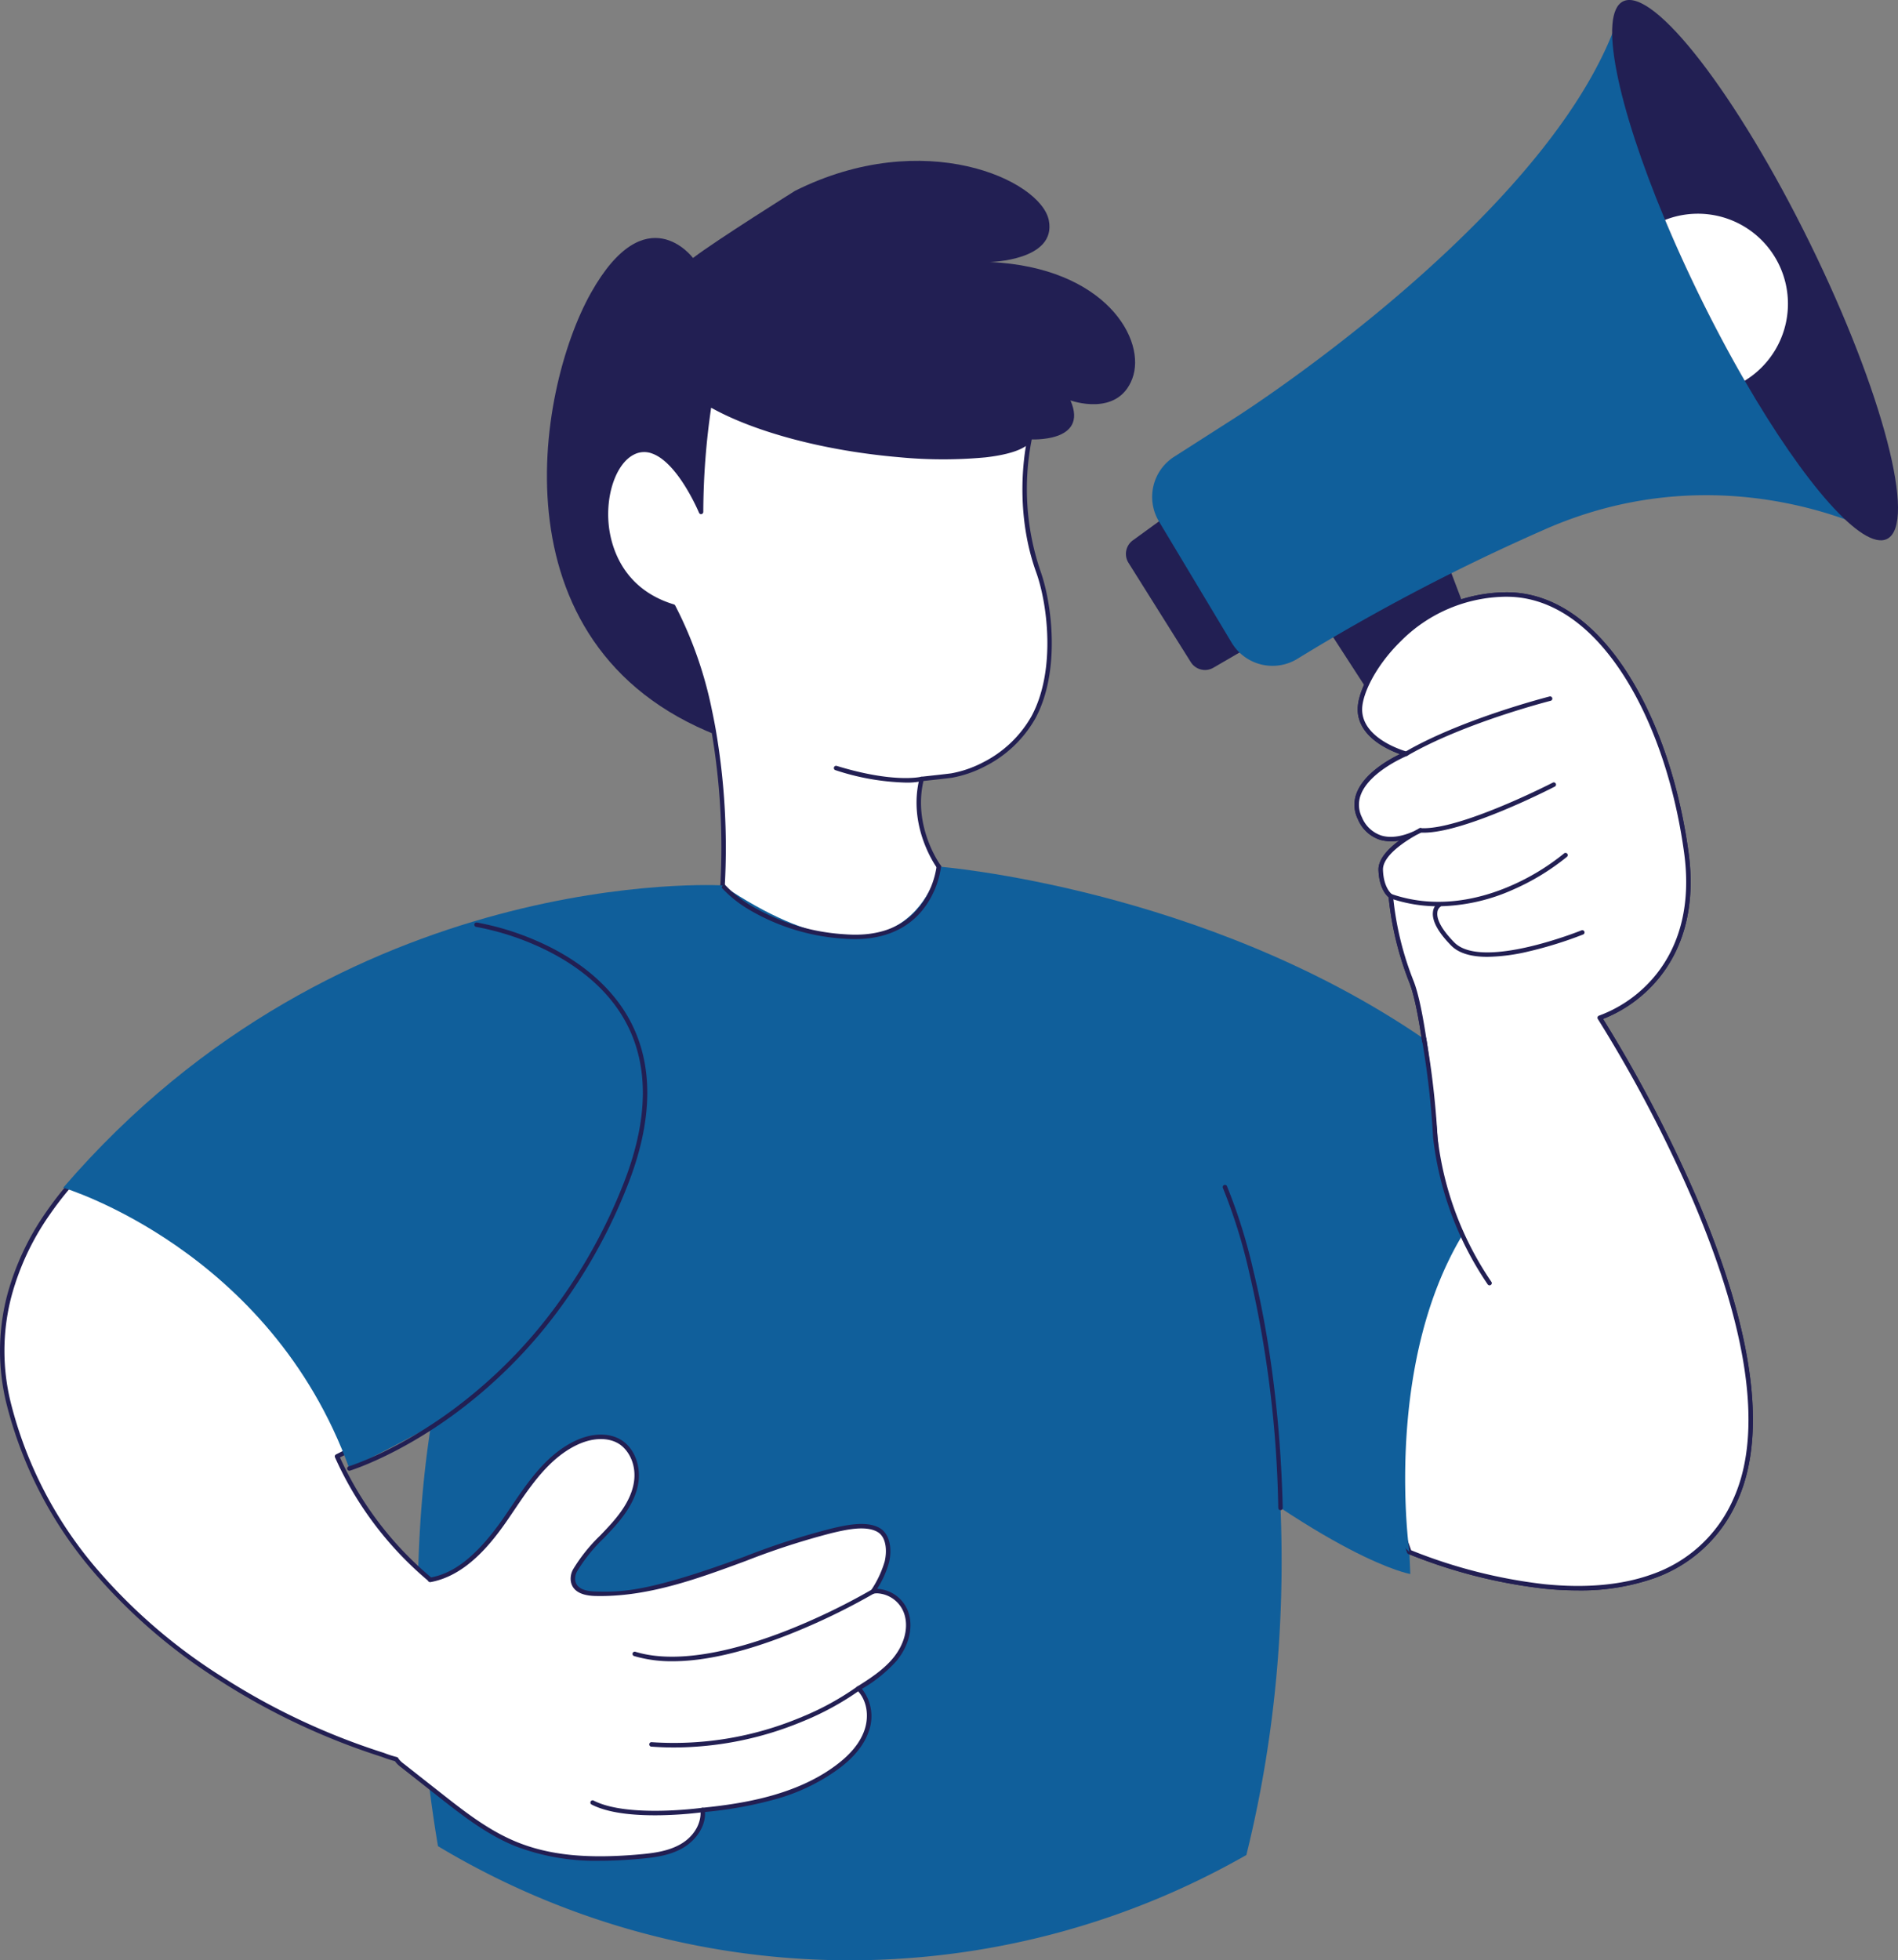
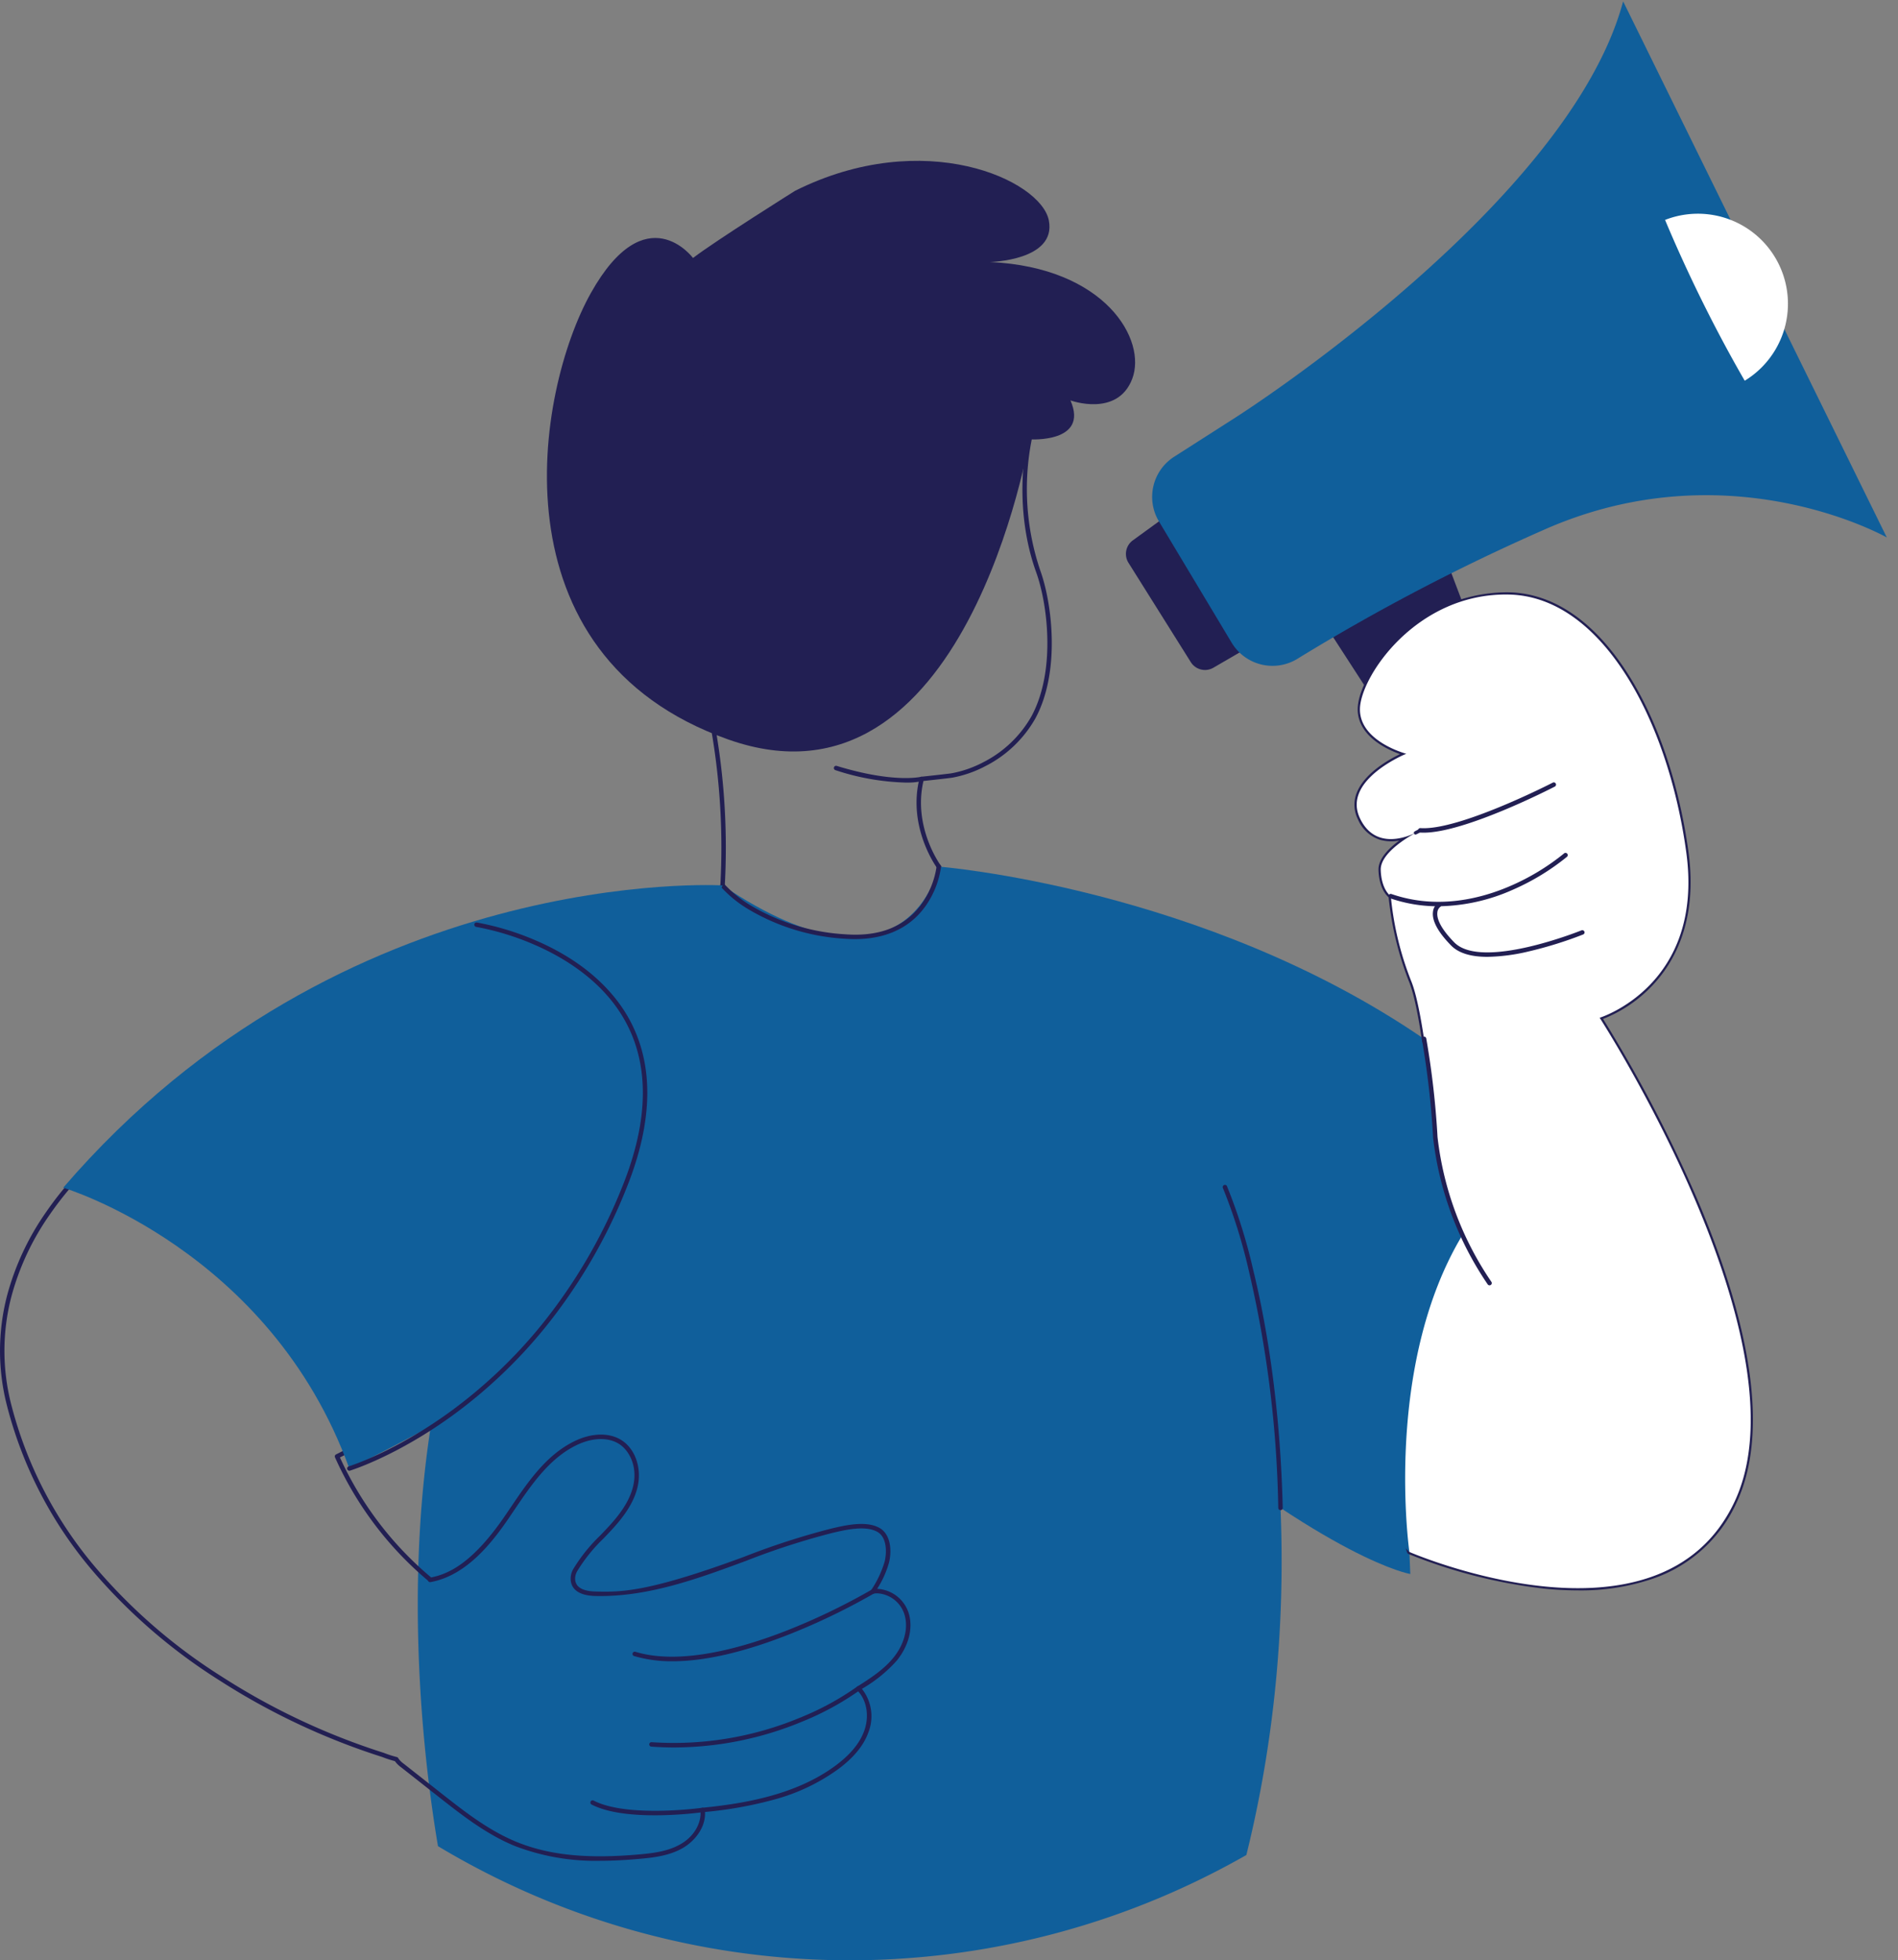
<svg xmlns="http://www.w3.org/2000/svg" id="Group_317303" data-name="Group 317303" width="440.543" height="454.886" viewBox="0 0 440.543 454.886">
  <rect x="0" y="0" width="440.543" height="454.886" fill="#808080" stroke="none" />
  <g id="Group_317275" data-name="Group 317275" transform="translate(126.947 37.325)">
    <path id="Path_484572" data-name="Path 484572" d="M1350.885,330.207s13.874.935,9.509-9.041c0,0,10.912,4,14.341-5.014s-6.194-25.851-33.027-27.1c0,0,15.5-.312,13.665-9.665s-28.962-21.824-58.892-6.859c0,0-18.395,11.536-23.695,15.588,0,0-10.912-14.653-23.694,8.106s-23.3,84.076,31.841,103.613S1350.885,330.207,1350.885,330.207Z" transform="translate(-1238.878 -265.578)" fill="#221f53" />
  </g>
  <g id="Group_317276" data-name="Group 317276" transform="translate(140.136 93.274)">
-     <path id="Path_484573" data-name="Path 484573" d="M1321.884,495.384c8.418-4.365,15.9,13.716,15.9,13.716a168.735,168.735,0,0,1,1.943-25c22.994,13.27,69.781,15.45,74.286,8.164a59.055,59.055,0,0,0,2.046,30.68c2.959,8.22,4.4,23.593-1.132,33.819a27.216,27.216,0,0,1-11.428,10.892,26.412,26.412,0,0,1-7.469,2.6c-.728.129-7.042.806-7.042.806-2.808,11.227,3.983,20.347,3.983,20.347l3.846,8.73s-3.327,8.938-3.846,9.559-7.59,4.782-18.6,7.692-11.64-.208-18.914-1.246-11.848-7.692-12.265-8.313-.412-12.056-.412-12.056a159.015,159.015,0,0,0-2.115-36.189q-.378-2.139-.844-4.316a92.848,92.848,0,0,0-8.492-24.21C1311.145,524.958,1313.466,499.749,1321.884,495.384Z" transform="translate(-1315.195 -483.586)" fill="#fff" />
    <path id="Path_484574" data-name="Path 484574" d="M1365.258,617.641a30.754,30.754,0,0,0,7.771-1.234c10.376-2.741,18.084-6.915,18.869-7.861.533-.638,3.145-7.592,3.933-9.708a.517.517,0,0,0-.012-.389l-3.846-8.73a.509.509,0,0,0-.058-.1c-.066-.088-6.47-8.873-3.981-19.564,1.366-.147,6.073-.658,6.716-.772a26.921,26.921,0,0,0,7.618-2.65,27.812,27.812,0,0,0,11.644-11.1c5.9-10.911,3.845-26.792,1.164-34.24a59.027,59.027,0,0,1-2.03-30.384.517.517,0,0,0-.942-.393c-2.047,3.313-14.271,4.7-29.726,3.384-17.307-1.479-33.7-5.861-43.862-11.723a.517.517,0,0,0-.769.368,174.529,174.529,0,0,0-1.932,22.759c-.552-1.118-1.321-2.571-2.271-4.1-2.713-4.368-5.466-7.086-8.182-8.077a6.22,6.22,0,0,0-5.185.32c-4.311,2.236-7.038,9.584-6.343,17.094.42,4.534,2.789,15.47,15.665,19.472a92.21,92.21,0,0,1,8.342,23.887c.307,1.432.589,2.878.84,4.3a159.823,159.823,0,0,1,2.108,36.058c0,.013,0,.027,0,.041,0,5.285.086,11.717.5,12.341.515.766,5.222,7.484,12.624,8.54a29.145,29.145,0,0,1,5.28,1.307A17.958,17.958,0,0,0,1365.258,617.641Zm29.532-18.968c-1.556,4.172-3.357,8.768-3.689,9.216-.473.517-7.387,4.626-18.335,7.518-7.446,1.967-10.01,1.138-13.258.088a30.43,30.43,0,0,0-5.452-1.347c-6.859-.979-11.294-7.183-11.886-8.054-.225-.735-.348-6.585-.348-11.784a161.149,161.149,0,0,0-2.123-36.3c-.253-1.431-.538-2.889-.847-4.334a93,93,0,0,0-8.542-24.346.517.517,0,0,0-.306-.251c-12.456-3.767-14.738-14.291-15.141-18.641-.659-7.115,1.83-14.028,5.79-16.081a5.158,5.158,0,0,1,4.354-.266c6,2.188,10.783,13.606,10.83,13.721a.517.517,0,0,0,.994-.2,169.842,169.842,0,0,1,1.824-24.171c10.323,5.747,26.551,10.026,43.635,11.486a106.253,106.253,0,0,0,20.038.036c3.246-.37,7.194-1.121,9.39-2.641-.743,4.354-2.176,16.646,2.386,29.318,2.621,7.28,4.639,22.784-1.1,33.4a26.767,26.767,0,0,1-11.212,10.679,25.879,25.879,0,0,1-7.321,2.549c-.562.1-4.829.567-7.007.8a.517.517,0,0,0-.447.389c-2.727,10.9,3.493,19.971,4.033,20.73Zm-52.612,7.443Z" transform="translate(-1313.727 -482.103)" fill="#221f53" />
  </g>
  <g id="Group_317277" data-name="Group 317277" transform="translate(193.572 177.713)">
    <path id="Path_484575" data-name="Path 484575" d="M1445.214,812.768a16.632,16.632,0,0,0,3.885-.345.517.517,0,0,0-.262-1c-.085.022-6.336,1.536-19.556-2.515a.517.517,0,1,0-.3.988A56.341,56.341,0,0,0,1445.214,812.768Z" transform="translate(-1428.613 -808.885)" fill="#221f53" />
  </g>
  <g id="Group_317278" data-name="Group 317278" transform="translate(303.023 122.998)">
    <path id="Path_484576" data-name="Path 484576" d="M942.128,597.138l14.831,39.127-25.1,6.391-19.8-30.562Z" transform="translate(-912.064 -597.138)" fill="#221f53" />
  </g>
  <g id="Group_317279" data-name="Group 317279" transform="translate(261.336 118.478)">
    <path id="Path_484577" data-name="Path 484577" d="M1136.909,582.154l-6.057,4.4a3.888,3.888,0,0,0-1.009,5.213l14.464,23.045a3.887,3.887,0,0,0,5.247,1.294l10.158-5.905-19.33-30.553Z" transform="translate(-1129.247 -579.643)" fill="#221f53" />
  </g>
  <g id="Group_317280" data-name="Group 317280" transform="translate(267.422 0.317)">
    <path id="Path_484578" data-name="Path 484578" d="M583.37,218.695s76.993-49.1,89.62-96.337l61.2,124.4s-36.711-20.878-79.736-1.71a471.891,471.891,0,0,0-56.994,29.825,11.055,11.055,0,0,1-15.334-3.693l-16.88-28.146a11.056,11.056,0,0,1,3.526-15Z" transform="translate(-563.668 -122.358)" fill="#105f9b" />
  </g>
  <g id="Group_317281" data-name="Group 317281" transform="translate(374.191)">
-     <path id="Path_484579" data-name="Path 484579" d="M565.89,172.166c2.415,5.761,5.141,11.775,8.152,17.91,3.385,6.891,6.872,13.414,10.335,19.4,13.856,23.953,27.4,39.482,33.027,36.717,7.032-3.453-.98-34.176-17.891-68.624s-36.325-59.579-43.362-56.126C550.371,124.285,554.755,145.551,565.89,172.166Z" transform="translate(-553.601 -121.13)" fill="#221f53" />
-   </g>
+     </g>
  <g id="Group_317282" data-name="Group 317282" transform="translate(386.479 49.576)">
    <path id="Path_484580" data-name="Path 484580" d="M652.246,314.453c2.415,5.762,5.141,11.775,8.152,17.91,3.385,6.891,6.872,13.414,10.335,19.4a20.9,20.9,0,0,0-18.487-37.314Z" transform="translate(-652.246 -312.993)" fill="#fff" />
  </g>
  <g id="Group_317283" data-name="Group 317283" transform="translate(217.91 201.097)">
    <path id="Path_484581" data-name="Path 484581" d="M962.742,899.385s5.611,90.259,48.633,125.8,60.8,38.347,60.8,38.347c-.087-1.736-.155-3.443-.214-5.116l-8.827-24.967s16.523-45.21,16.523-47.7c0-1.887-1.61-28.638-4.287-46.383C1024.064,904.2,962.742,899.385,962.742,899.385Z" transform="translate(-962.742 -899.385)" fill="#105f9b" />
  </g>
  <g id="Group_317284" data-name="Group 317284" transform="translate(314.386 137.438)">
    <path id="Path_484582" data-name="Path 484582" d="M698.128,877.2s58.205,25.225,75.509-11.72S742.3,753.238,742.3,753.238s24.318-7.482,20.109-38.348S742.772,655.5,721.26,655.03s-34.607,19.174-34.607,26.656,10.756,10.289,10.756,10.289-14.965,6.079-10.756,14.965,14.03,2.806,14.03,2.806-9.353,4.521-9.2,9.2,2.339,6.079,2.339,6.079a71.546,71.546,0,0,0,4.832,19.953c4.365,11.224,7.171,57.054,7.171,59.548s-16.524,47.7-16.524,47.7Z" transform="translate(-685.389 -654.505)" fill="#fff" />
    <path id="Path_484583" data-name="Path 484583" d="M735.787,884.634a51.685,51.685,0,0,0,17.465-2.739,33.054,33.054,0,0,0,19.391-17.684c3.993-8.525,4.815-19.773,2.445-33.431-1.888-10.88-5.8-23.317-11.616-36.964a320.678,320.678,0,0,0-21.845-41.788,31.76,31.76,0,0,0,11.218-7.513c5.147-5.309,10.82-15.028,8.617-31.178-2.169-15.906-7.2-30.658-14.165-41.538-7.718-12.055-17.224-18.546-27.49-18.769a35.8,35.8,0,0,0-25.859,10.608c-4.609,4.51-9.275,11.648-9.275,16.565,0,3.25,1.945,6.151,5.626,8.392a23.12,23.12,0,0,0,4.2,1.981c-2.558,1.233-8.269,4.415-10.044,8.974a7.481,7.481,0,0,0,.263,6.128,8.364,8.364,0,0,0,5.18,4.791,9.7,9.7,0,0,0,4.427.165c-2.442,1.8-4.911,4.263-4.825,6.843.135,4.062,1.754,5.814,2.355,6.328a74.189,74.189,0,0,0,4.85,19.875c4.333,11.142,7.136,57.474,7.136,59.361,0,1.763-9.863,29.387-16.493,47.523a.516.516,0,0,0,0,.35l8.826,24.97a.518.518,0,0,0,.282.3,120.18,120.18,0,0,0,31.419,8.035A78.555,78.555,0,0,0,735.787,884.634ZM719.072,654.056q.357,0,.715.008c9.905.215,19.118,6.541,26.641,18.293,6.886,10.756,11.862,25.359,14.012,41.12,2.143,15.713-3.332,25.141-8.3,30.284a30.4,30.4,0,0,1-11.448,7.5.517.517,0,0,0-.282.774,317.136,317.136,0,0,1,22.12,42.2c5.786,13.571,9.67,25.929,11.544,36.729,2.332,13.442,1.536,24.481-2.364,32.809a32.055,32.055,0,0,1-18.8,17.15c-6.907,2.478-15.291,3.241-24.919,2.269a119.19,119.19,0,0,1-30.906-7.868l-8.688-24.58c1.972-5.4,16.492-45.22,16.492-47.7,0-1.965-2.723-48.208-7.206-59.735a71.773,71.773,0,0,1-4.8-19.794.517.517,0,0,0-.237-.407c-.015-.011-1.958-1.361-2.1-5.662-.111-3.336,5.289-6.731,7.733-8.094a13.235,13.235,0,0,0,1.22-.647.517.517,0,0,0-.5-.905c-.08.038-.519.253-1.167.612-1.632.765-4.78,1.913-7.636,1.068a7.379,7.379,0,0,1-4.535-4.241,6.486,6.486,0,0,1-.234-5.311c2.1-5.4,10.631-8.919,10.717-8.954a.517.517,0,0,0-.064-.979c-.1-.027-10.37-2.8-10.37-9.788,0-3.506,3.079-10.068,8.965-15.827A34.851,34.851,0,0,1,719.072,654.056Zm-22.4,221.656h0Z" transform="translate(-683.928 -653.022)" fill="#221f53" />
  </g>
  <g id="Group_317285" data-name="Group 317285" transform="translate(314.386 137.438)">
    <path id="Path_484584" data-name="Path 484584" d="M698.128,877.2s58.205,25.225,75.509-11.72S742.3,753.238,742.3,753.238s24.318-7.482,20.109-38.348S742.772,655.5,721.26,655.03s-34.607,19.174-34.607,26.656,10.756,10.289,10.756,10.289-14.965,6.079-10.756,14.965,14.03,2.806,14.03,2.806-9.353,4.521-9.2,9.2,2.339,6.079,2.339,6.079a71.546,71.546,0,0,0,4.832,19.953c4.365,11.224,7.171,57.054,7.171,59.548s-16.524,47.7-16.524,47.7Z" transform="translate(-685.389 -654.505)" fill="#fff" />
-     <path id="Path_484585" data-name="Path 484585" d="M735.787,884.634a51.685,51.685,0,0,0,17.465-2.739,33.054,33.054,0,0,0,19.391-17.684c3.993-8.525,4.815-19.773,2.445-33.431-1.888-10.88-5.8-23.317-11.616-36.964a320.678,320.678,0,0,0-21.845-41.788,31.76,31.76,0,0,0,11.218-7.513c5.147-5.309,10.82-15.028,8.617-31.178-2.169-15.906-7.2-30.658-14.165-41.538-7.718-12.055-17.224-18.546-27.49-18.769a35.8,35.8,0,0,0-25.859,10.608c-4.609,4.51-9.275,11.648-9.275,16.565,0,3.25,1.945,6.151,5.626,8.392a23.12,23.12,0,0,0,4.2,1.981c-2.558,1.233-8.269,4.415-10.044,8.974a7.481,7.481,0,0,0,.263,6.128,8.364,8.364,0,0,0,5.18,4.791,9.7,9.7,0,0,0,4.427.165c-2.442,1.8-4.911,4.263-4.825,6.843.135,4.062,1.754,5.814,2.355,6.328a74.189,74.189,0,0,0,4.85,19.875c4.333,11.142,7.136,57.474,7.136,59.361,0,1.763-9.863,29.387-16.493,47.523a.516.516,0,0,0,0,.35l8.826,24.97a.518.518,0,0,0,.282.3,120.18,120.18,0,0,0,31.419,8.035A78.555,78.555,0,0,0,735.787,884.634ZM719.072,654.056q.357,0,.715.008c9.905.215,19.118,6.541,26.641,18.293,6.886,10.756,11.862,25.359,14.012,41.12,2.143,15.713-3.332,25.141-8.3,30.284a30.4,30.4,0,0,1-11.448,7.5.517.517,0,0,0-.282.774,317.136,317.136,0,0,1,22.12,42.2c5.786,13.571,9.67,25.929,11.544,36.729,2.332,13.442,1.536,24.481-2.364,32.809a32.055,32.055,0,0,1-18.8,17.15c-6.907,2.478-15.291,3.241-24.919,2.269a119.19,119.19,0,0,1-30.906-7.868l-8.688-24.58c1.972-5.4,16.492-45.22,16.492-47.7,0-1.965-2.723-48.208-7.206-59.735a71.773,71.773,0,0,1-4.8-19.794.517.517,0,0,0-.237-.407c-.015-.011-1.958-1.361-2.1-5.662-.111-3.336,5.289-6.731,7.733-8.094a13.235,13.235,0,0,0,1.22-.647.517.517,0,0,0-.5-.905c-.08.038-.519.253-1.167.612-1.632.765-4.78,1.913-7.636,1.068a7.379,7.379,0,0,1-4.535-4.241,6.486,6.486,0,0,1-.234-5.311c2.1-5.4,10.631-8.919,10.717-8.954a.517.517,0,0,0-.064-.979c-.1-.027-10.37-2.8-10.37-9.788,0-3.506,3.079-10.068,8.965-15.827A34.851,34.851,0,0,1,719.072,654.056Zm-22.4,221.656h0Z" transform="translate(-683.928 -653.022)" fill="#221f53" />
  </g>
  <g id="Group_317286" data-name="Group 317286" transform="translate(328.166 192.315)">
    <path id="Path_484586" data-name="Path 484586" d="M981.7,866.74a.385.385,0,0,0,.163-.036c.59-.275.983-.505,1.113-.581a.39.39,0,0,0,.152-.512.385.385,0,0,0-.5-.18c-.133.059-.529.261-1.116.582a.387.387,0,0,0,.187.727Z" transform="translate(-981.313 -865.397)" fill="#221f53" />
  </g>
  <g id="Group_317287" data-name="Group 317287" transform="translate(332.569 209.466)">
    <path id="Path_484587" data-name="Path 484587" d="M847.94,944.341a44.166,44.166,0,0,0,9.581-1.26,92.659,92.659,0,0,0,12.609-3.922.517.517,0,1,0-.389-.957c-.231.094-23.137,9.3-29.522,2.767-3.472-3.552-4.043-5.712-3.911-6.9a1.838,1.838,0,0,1,.7-1.344.52.52,0,0,0,.16-.711.514.514,0,0,0-.7-.169,2.843,2.843,0,0,0-1.177,2.057c-.258,2.056,1.152,4.675,4.193,7.787C841.2,943.456,844.037,944.341,847.94,944.341Z" transform="translate(-835.256 -931.772)" fill="#221f53" />
  </g>
  <g id="Group_317288" data-name="Group 317288" transform="translate(322.304 197.93)">
    <path id="Path_484588" data-name="Path 484588" d="M861.9,899.5a43.66,43.66,0,0,0,17.377-3.883,54.139,54.139,0,0,0,12.446-7.585.517.517,0,1,0-.678-.779,53.086,53.086,0,0,1-12.212,7.431c-6.735,2.96-17.028,5.7-27.81,1.979a.517.517,0,1,0-.337.977A34.167,34.167,0,0,0,861.9,899.5Z" transform="translate(-850.339 -887.128)" fill="#221f53" />
  </g>
  <g id="Group_317289" data-name="Group 317289" transform="translate(329.163 181.562)">
    <path id="Path_484589" data-name="Path 484589" d="M862.156,835.441c9.6,0,29.548-10.235,30.417-10.683a.517.517,0,1,0-.474-.918c-.216.112-21.727,11.148-30.679,10.544a.517.517,0,1,0-.07,1.031C861.61,835.432,861.879,835.441,862.156,835.441Z" transform="translate(-860.868 -823.782)" fill="#221f53" />
  </g>
  <g id="Group_317290" data-name="Group 317290" transform="translate(325.889 161.608)">
-     <path id="Path_484590" data-name="Path 484590" d="M864.732,760.377a.513.513,0,0,0,.26-.071c6.724-3.922,15.4-7.173,21.485-9.209,6.61-2.21,11.69-3.506,11.741-3.519a.517.517,0,1,0-.255-1c-.051.013-5.162,1.317-11.806,3.538-6.139,2.052-14.885,5.332-21.687,9.3a.517.517,0,0,0,.261.964Z" transform="translate(-864.214 -746.56)" fill="#221f53" />
-   </g>
+     </g>
  <g id="Group_317291" data-name="Group 317291" transform="translate(299.572 241.074)">
    <path id="Path_484591" data-name="Path 484591" d="M944.909,1141.008c.31,1.562,9.976,15.587,10.286,15.587s17.246,16.552,17.246,16.552-6.14-42.9,12.309-73.527a75.654,75.654,0,0,1-6.29-22.682s-1.13-11.392-2.609-22.842L947.4,1110.766S944.594,1139.453,944.909,1141.008Z" transform="translate(-944.884 -1054.096)" fill="#105f9b" />
  </g>
  <g id="Group_317292" data-name="Group 317292" transform="translate(330.021 240.558)">
    <path id="Path_484592" data-name="Path 484592" d="M934.225,1109.8a.517.517,0,0,0,.412-.829,74.677,74.677,0,0,1-12.485-33.561,198.064,198.064,0,0,0-2.618-22.9.517.517,0,0,0-1.015.2,197.39,197.39,0,0,1,2.6,22.769c0,.01,0,.02,0,.031a75.772,75.772,0,0,0,12.69,34.086A.512.512,0,0,0,934.225,1109.8Z" transform="translate(-918.509 -1052.1)" fill="#221f53" />
  </g>
  <g id="Group_317293" data-name="Group 317293" transform="translate(96.969 242.553)">
    <path id="Path_484593" data-name="Path 484593" d="M1111.966,1245.669a185.669,185.669,0,0,0,187.633,2.051c20.97-84.58-4.971-155-4.971-155l-29.933-15.742s-48.633-13.72-62.838-15.592-60.622-11.222-83.072,52.377C1100.917,1164.4,1108.24,1223.623,1111.966,1245.669Z" transform="translate(-1107.277 -1059.821)" fill="#105f9b" />
  </g>
  <g id="Group_317294" data-name="Group 317294" transform="translate(152.144 201.097)">
    <path id="Path_484594" data-name="Path 484594" d="M1379.615,899.383s-6.859,33.516-50.2,4.365l-12,6.356-2.338,18.741s-4.676,31.8,4.209,35.074,47.233,5.612,52.378,5.612,34.139-8.418,34.139-8.418-2.339-26.189-2.806-26.656-13.562-24.353-13.562-24.353Z" transform="translate(-1313.848 -899.383)" fill="#105f9b" />
  </g>
  <g id="Group_317295" data-name="Group 317295" transform="translate(283.8 274.938)">
    <path id="Path_484595" data-name="Path 484595" d="M1119.7,1260.64h.012a.516.516,0,0,0,.5-.529c-.323-13.731-1.78-34.483-6.888-55.365a126.724,126.724,0,0,0-6.057-19.29.517.517,0,0,0-.944.421,125.924,125.924,0,0,1,6.005,19.151,259.944,259.944,0,0,1,6.85,55.107A.519.519,0,0,0,1119.7,1260.64Z" transform="translate(-1106.279 -1185.15)" fill="#221f53" />
  </g>
  <g id="Group_317296" data-name="Group 317296" transform="translate(167.197 200.58)">
    <path id="Path_484596" data-name="Path 484596" d="M1444.428,914.723c5.506,0,12.181-1.552,16.547-7.867a20.787,20.787,0,0,0,3.455-8.906.517.517,0,0,0-1.029-.1,20.093,20.093,0,0,1-3.3,8.453c-3.78,5.441-9.787,7.9-17.854,7.306a48.39,48.39,0,0,1-21.456-6.378,27.777,27.777,0,0,1-6.671-5.293.517.517,0,0,0-.8.656,28.121,28.121,0,0,0,6.89,5.495,49.388,49.388,0,0,0,21.96,6.552C1442.893,914.692,1443.65,914.723,1444.428,914.723Z" transform="translate(-1413.203 -897.383)" fill="#221f53" />
  </g>
  <g id="Group_317297" data-name="Group 317297" transform="translate(0 264.107)">
-     <path id="Path_484597" data-name="Path 484597" d="M1469.264,1145.23l21.551,9.891,20.248,14.965,20.109,43.024-10.806,5.455a78.628,78.628,0,0,0,21.363,28.358c.085.1.162.2.244.3,7.747-1.42,13.354-8.074,17.8-14.583,4.461-6.529,8.841-13.7,15.954-17.156,3.231-1.569,7.263-2.188,10.316-.3,3.272,2.029,4.43,6.454,3.6,10.214s-3.256,6.96-5.861,9.795c-2.876,3.131-6.08,6.024-8.145,9.773a3.979,3.979,0,0,0-.521,2.226c.213,2.619,2.977,3.184,5.231,3.238,19.008.45,36.32-10.283,54.834-14.614,3.052-.714,7.857-1.86,10.816-.223,2.43,1.345,2.585,4.921,2,7.414a24.485,24.485,0,0,1-3.248,6.9c3.544-.7,7.121,2.214,7.959,5.728s-.581,7.261-2.879,10.048-5.39,4.784-8.443,6.716c2.586,2.487,3.046,6.637,1.828,10.011s-3.841,6.066-6.713,8.216c-8.873,6.646-20.254,8.875-31.285,9.978.424,3.39-1.882,6.663-4.841,8.371s-6.461,2.157-9.864,2.456c-9.687.854-19.743.724-28.738-2.972-6.516-2.678-12.145-7.089-17.681-11.446l-8.554-6.732a5.805,5.805,0,0,1-1.31-1.281c-.037-.056-.066-.117-.1-.176a25.872,25.872,0,0,1-3.1-1s-71.555-20.167-86.822-81.355C1435.056,1169.806,1469.264,1145.23,1469.264,1145.23Z" transform="translate(-1442.136 -1144.715)" fill="#fff" />
    <path id="Path_484598" data-name="Path 484598" d="M1579.954,1310.925c3.244,0,6.335-.2,9.14-.448,3.406-.3,6.99-.742,10.077-2.524,2.748-1.586,5.325-4.745,5.142-8.356a92.146,92.146,0,0,0,16.035-2.876,45.354,45.354,0,0,0,15-7.15c3.538-2.65,5.791-5.415,6.889-8.455a10.218,10.218,0,0,0-1.505-10.087,32.944,32.944,0,0,0,8.032-6.487c2.665-3.231,3.78-7.154,2.983-10.5a8.08,8.08,0,0,0-7.487-6.223,21.936,21.936,0,0,0,2.777-6.169c.7-2.969.27-6.588-2.253-7.984-3.106-1.718-7.916-.593-11.1.152l-.083.02a171.585,171.585,0,0,0-20.1,6.5c-22.67,8.38-28.735,8.235-34.6,8.1-2.994-.071-4.585-1-4.728-2.762a3.457,3.457,0,0,1,.459-1.935,37.83,37.83,0,0,1,6.128-7.614c.642-.67,1.306-1.363,1.944-2.059,2.311-2.516,5.081-5.93,5.985-10.033.958-4.344-.618-8.771-3.833-10.764-2.821-1.75-6.863-1.648-10.814.27-6.6,3.2-10.849,9.487-14.957,15.563q-.6.888-1.2,1.766c-7.54,11.034-13.117,13.5-17.167,14.308l-.06-.071a.5.5,0,0,0-.078-.074,78.833,78.833,0,0,1-21.005-27.708l10.367-5.233a.517.517,0,0,0,.236-.68l-20.109-43.024a.519.519,0,0,0-.161-.2l-20.248-14.965a.487.487,0,0,0-.091-.054l-21.551-9.891a.517.517,0,0,0-.517.05,76.508,76.508,0,0,0-16.084,17,61.32,61.32,0,0,0-9.118,19.5,50.931,50.931,0,0,0-.057,25.294,95.729,95.729,0,0,0,20.113,38.734,129.393,129.393,0,0,0,29.245,25.2,159.175,159.175,0,0,0,37.8,17.787,26.482,26.482,0,0,0,2.929.959.1.1,0,0,0,.009.014,6.311,6.311,0,0,0,1.422,1.4l8.554,6.732c5.494,4.323,11.175,8.793,17.8,11.518A52.185,52.185,0,0,0,1579.954,1310.925Zm64.332-62.064a6.978,6.978,0,0,1,6.457,5.426c.722,3.028-.315,6.616-2.775,9.6-2.317,2.809-5.507,4.827-8.32,6.607a.517.517,0,0,0-.082.809c2.272,2.185,2.955,5.988,1.7,9.463-1.027,2.844-3.165,5.454-6.537,7.979-9.252,6.929-21.441,8.918-31.027,9.877a.517.517,0,0,0-.461.578c.3,2.42-1,5.789-4.587,7.859-2.9,1.676-6.36,2.1-9.651,2.389-12.159,1.071-20.948.167-28.5-2.935-6.5-2.669-12.12-7.095-17.558-11.374l-8.554-6.732a5.425,5.425,0,0,1-1.2-1.159c-.015-.023-.028-.049-.041-.073l-.037-.069a.519.519,0,0,0-.329-.251,25.491,25.491,0,0,1-3.031-.979.427.427,0,0,0-.053-.018,157.766,157.766,0,0,1-37.573-17.686,128.342,128.342,0,0,1-29-24.993,94.7,94.7,0,0,1-19.889-38.3,49.909,49.909,0,0,1,.054-24.787,60.3,60.3,0,0,1,8.968-19.17,76.288,76.288,0,0,1,15.6-16.568l21.224,9.741,20.1,14.855,19.841,42.451-10.358,5.229a.517.517,0,0,0-.24.669,80.094,80.094,0,0,0,21.475,28.525c.039.046.076.093.113.14l.091.113a.517.517,0,0,0,.494.182c8.13-1.49,13.963-8.692,18.136-14.8q.6-.879,1.2-1.77c4.032-5.963,8.2-12.129,14.552-15.212,3.629-1.763,7.3-1.882,9.818-.321,2.33,1.445,4.377,5.085,3.368,9.664-.852,3.862-3.514,7.136-5.737,9.556-.631.687-1.292,1.376-1.93,2.042a38.615,38.615,0,0,0-6.287,7.831,4.485,4.485,0,0,0-.584,2.517c.133,1.635,1.235,3.606,5.734,3.712.386.01.773.014,1.157.014,11.715,0,22.951-4.153,33.83-8.175a170.78,170.78,0,0,1,19.977-6.467l.083-.019c3.029-.709,7.606-1.781,10.364-.254,2.342,1.3,2.2,4.912,1.747,6.844a24.043,24.043,0,0,1-3.187,6.753.516.516,0,0,0,.542.775A4.473,4.473,0,0,1,1644.286,1248.861Z" transform="translate(-1440.673 -1143.236)" fill="#221f53" />
  </g>
  <g id="Group_317298" data-name="Group 317298" transform="translate(146.828 368.793)">
    <path id="Path_484599" data-name="Path 484599" d="M1481.672,1565.074c7.4,0,16.365-2.046,26.784-6.124a151.51,151.51,0,0,0,19.994-9.618.517.517,0,1,0-.53-.887,150.379,150.379,0,0,1-19.855,9.549c-10.179,3.982-24.514,8.063-35,4.885a.517.517,0,1,0-.3.989A30.648,30.648,0,0,0,1481.672,1565.074Z" transform="translate(-1472.4 -1548.372)" fill="#221f53" />
  </g>
  <g id="Group_317299" data-name="Group 317299" transform="translate(150.686 391.284)">
    <path id="Path_484600" data-name="Path 484600" d="M1491.239,1649.627a77.876,77.876,0,0,0,29.551-5.947,65.8,65.8,0,0,0,13.5-7.34.517.517,0,1,0-.628-.821,64.76,64.76,0,0,1-13.3,7.219,76.172,76.172,0,0,1-34.4,5.661.517.517,0,0,0-.076,1.031Q1488.617,1649.632,1491.239,1649.627Z" transform="translate(-1485.407 -1635.414)" fill="#221f53" />
  </g>
  <g id="Group_317300" data-name="Group 317300" transform="translate(137.061 417.779)">
    <path id="Path_484601" data-name="Path 484601" d="M1640.324,1741.411q.678,0,1.38-.012a90.238,90.238,0,0,0,9.775-.709.517.517,0,1,0-.144-1.024c-.172.025-17.33,2.376-25.2-1.657a.517.517,0,1,0-.471.919C1628.883,1740.579,1633.808,1741.411,1640.324,1741.411Z" transform="translate(-1625.387 -1737.952)" fill="#221f53" />
  </g>
  <g id="Group_317301" data-name="Group 317301" transform="translate(14.678 205.381)">
    <path id="Path_484602" data-name="Path 484602" d="M1699.018,916.044s-88.187-5.305-153.036,70.143c0,0,48.013,14.341,66.407,65.16,0,0,96.606-46.137,102.217-83.549s-19.641-43.024-19.641-43.024Z" transform="translate(-1545.983 -915.963)" fill="#105f9b" />
  </g>
  <g id="Group_317302" data-name="Group 317302" transform="translate(80.568 214.057)">
    <path id="Path_484603" data-name="Path 484603" d="M1677.594,1076.766a.516.516,0,0,0,.15-.022c.108-.033,10.944-3.372,24.2-13.092a114.343,114.343,0,0,0,21.064-20.086,125.354,125.354,0,0,0,18.936-32.435c6.294-15.665,6.41-29,.344-39.641-2.954-5.18-9.071-12.471-21.44-17.786a63.149,63.149,0,0,0-13.654-4.158.517.517,0,0,0-.157,1.022,62.067,62.067,0,0,1,13.431,4.1c6.674,2.872,15.722,8.212,20.927,17.342,5.9,10.35,5.761,23.384-.408,38.739a124.313,124.313,0,0,1-18.779,32.168,113.3,113.3,0,0,1-20.873,19.9c-13.114,9.617-23.781,12.9-23.887,12.936a.517.517,0,0,0,.149,1.012Z" transform="translate(-1677.077 -949.539)" fill="#221f53" />
  </g>
</svg>